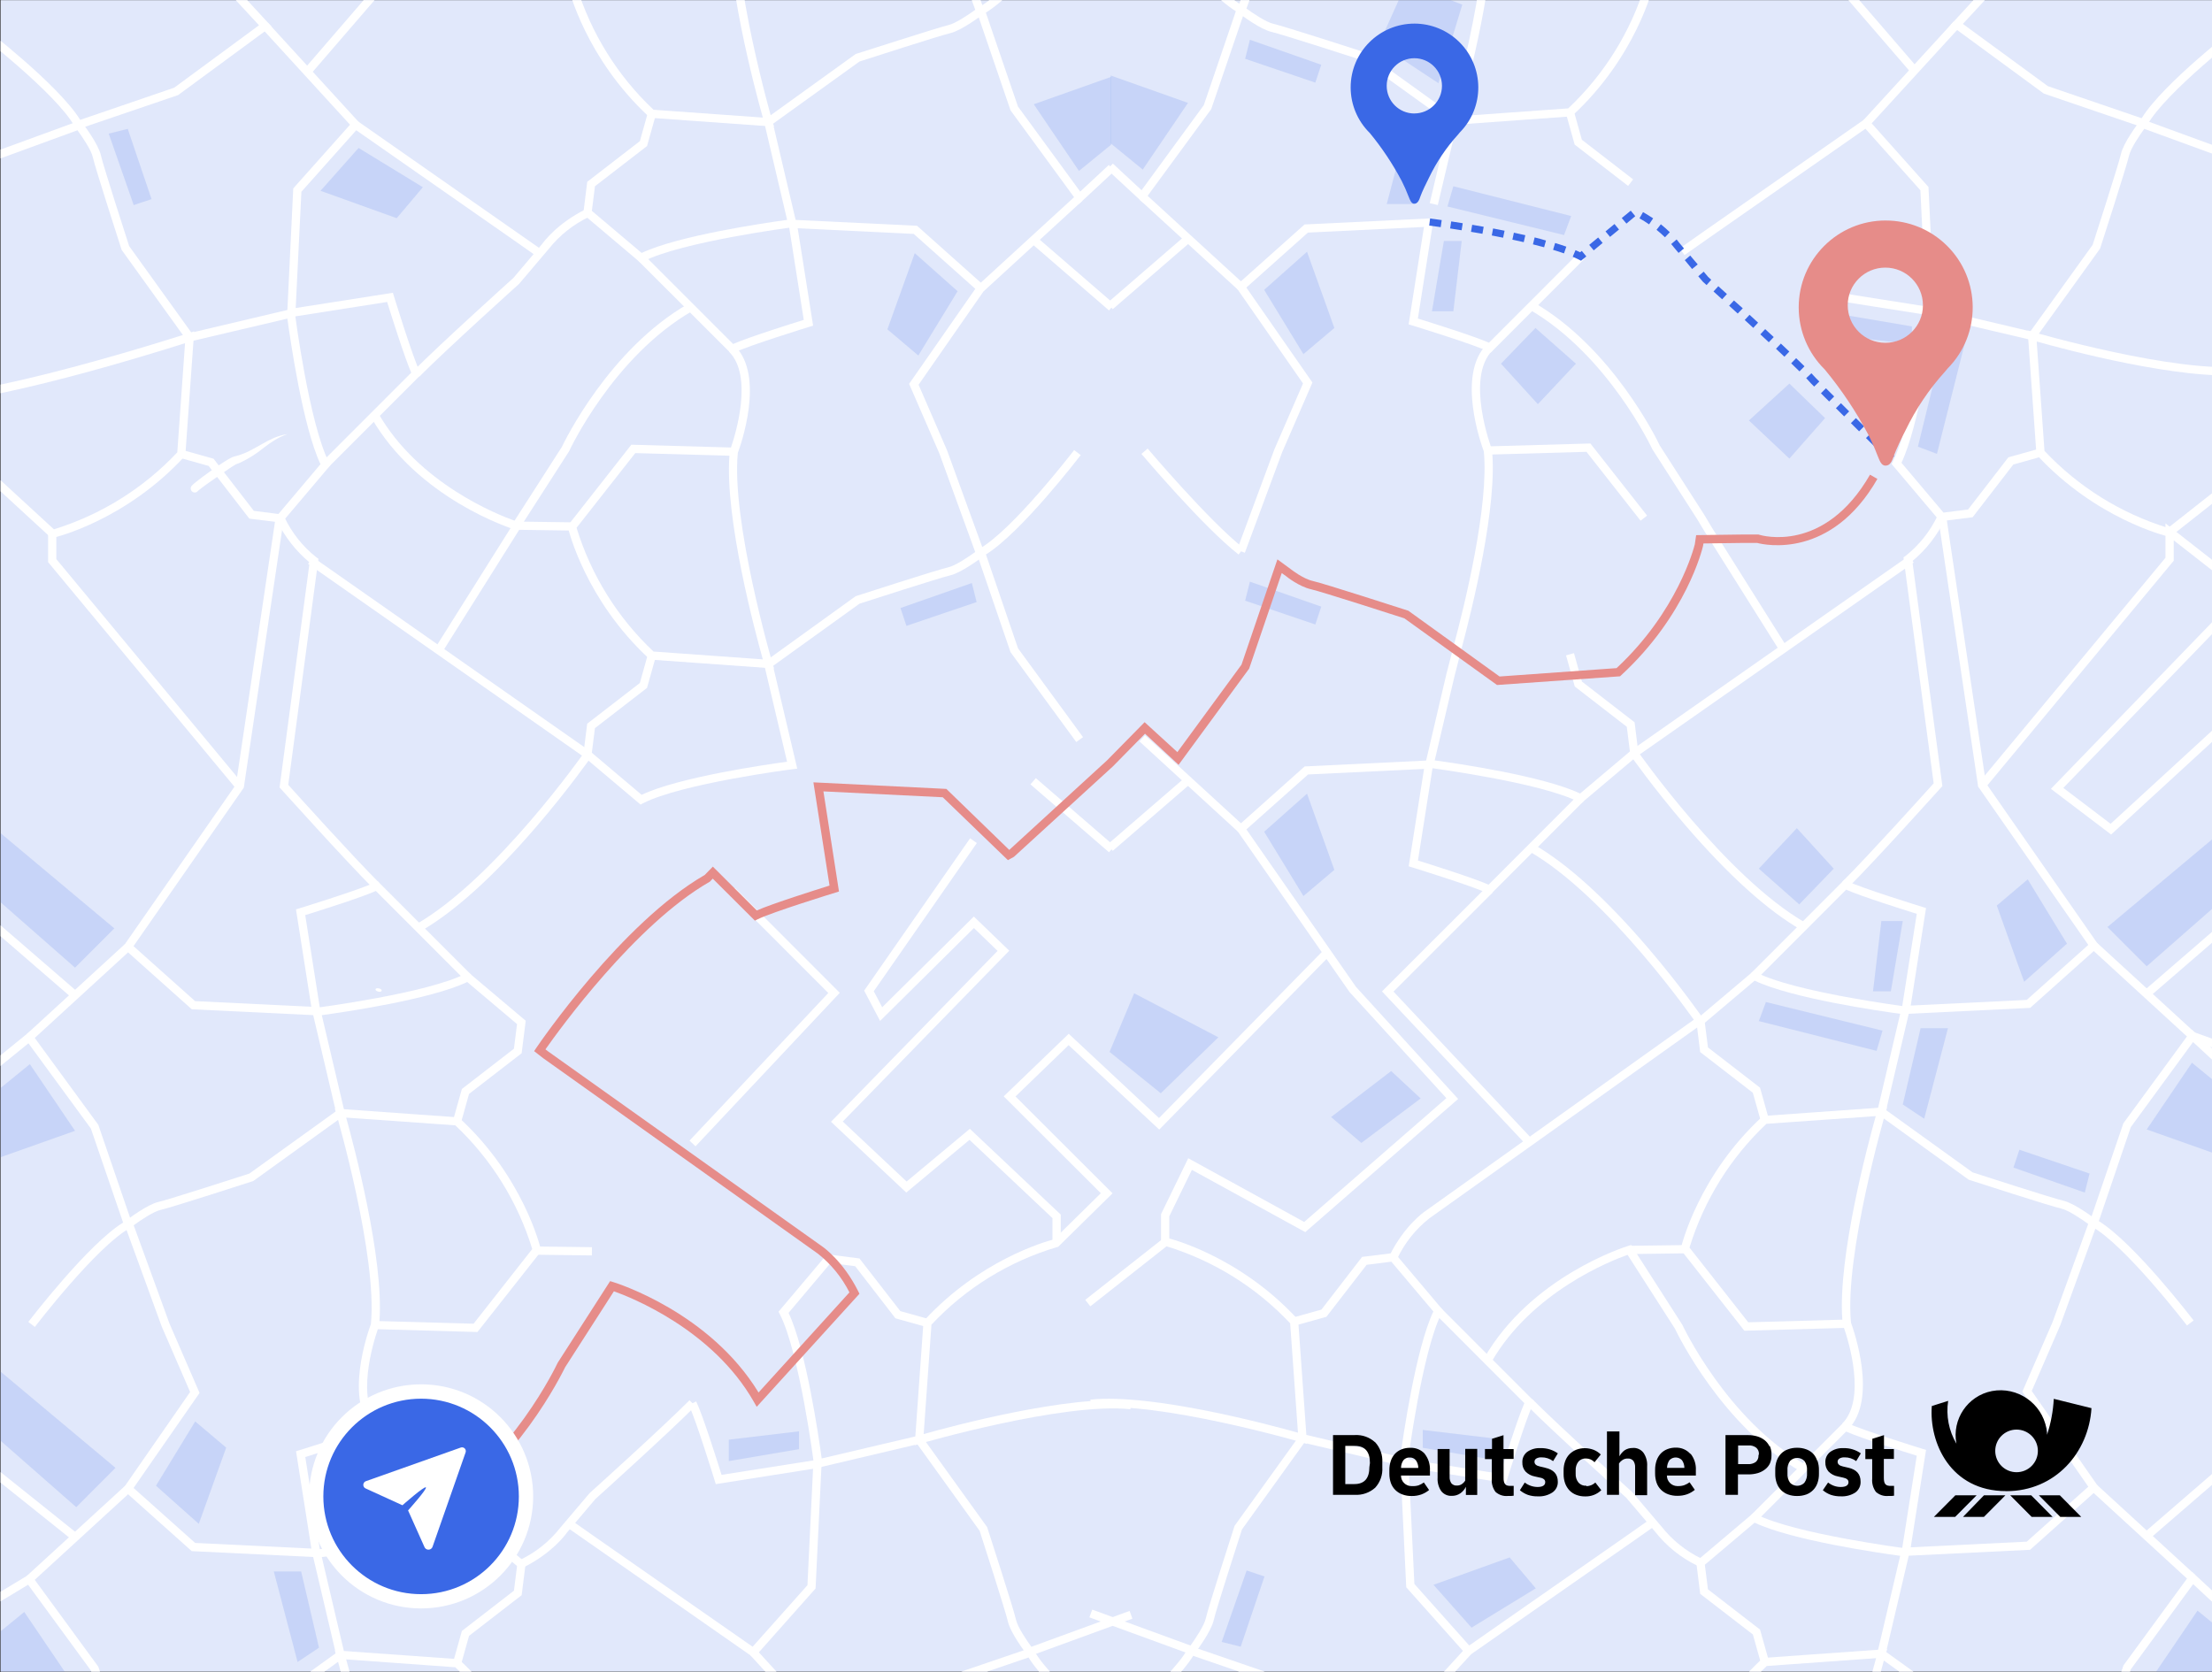
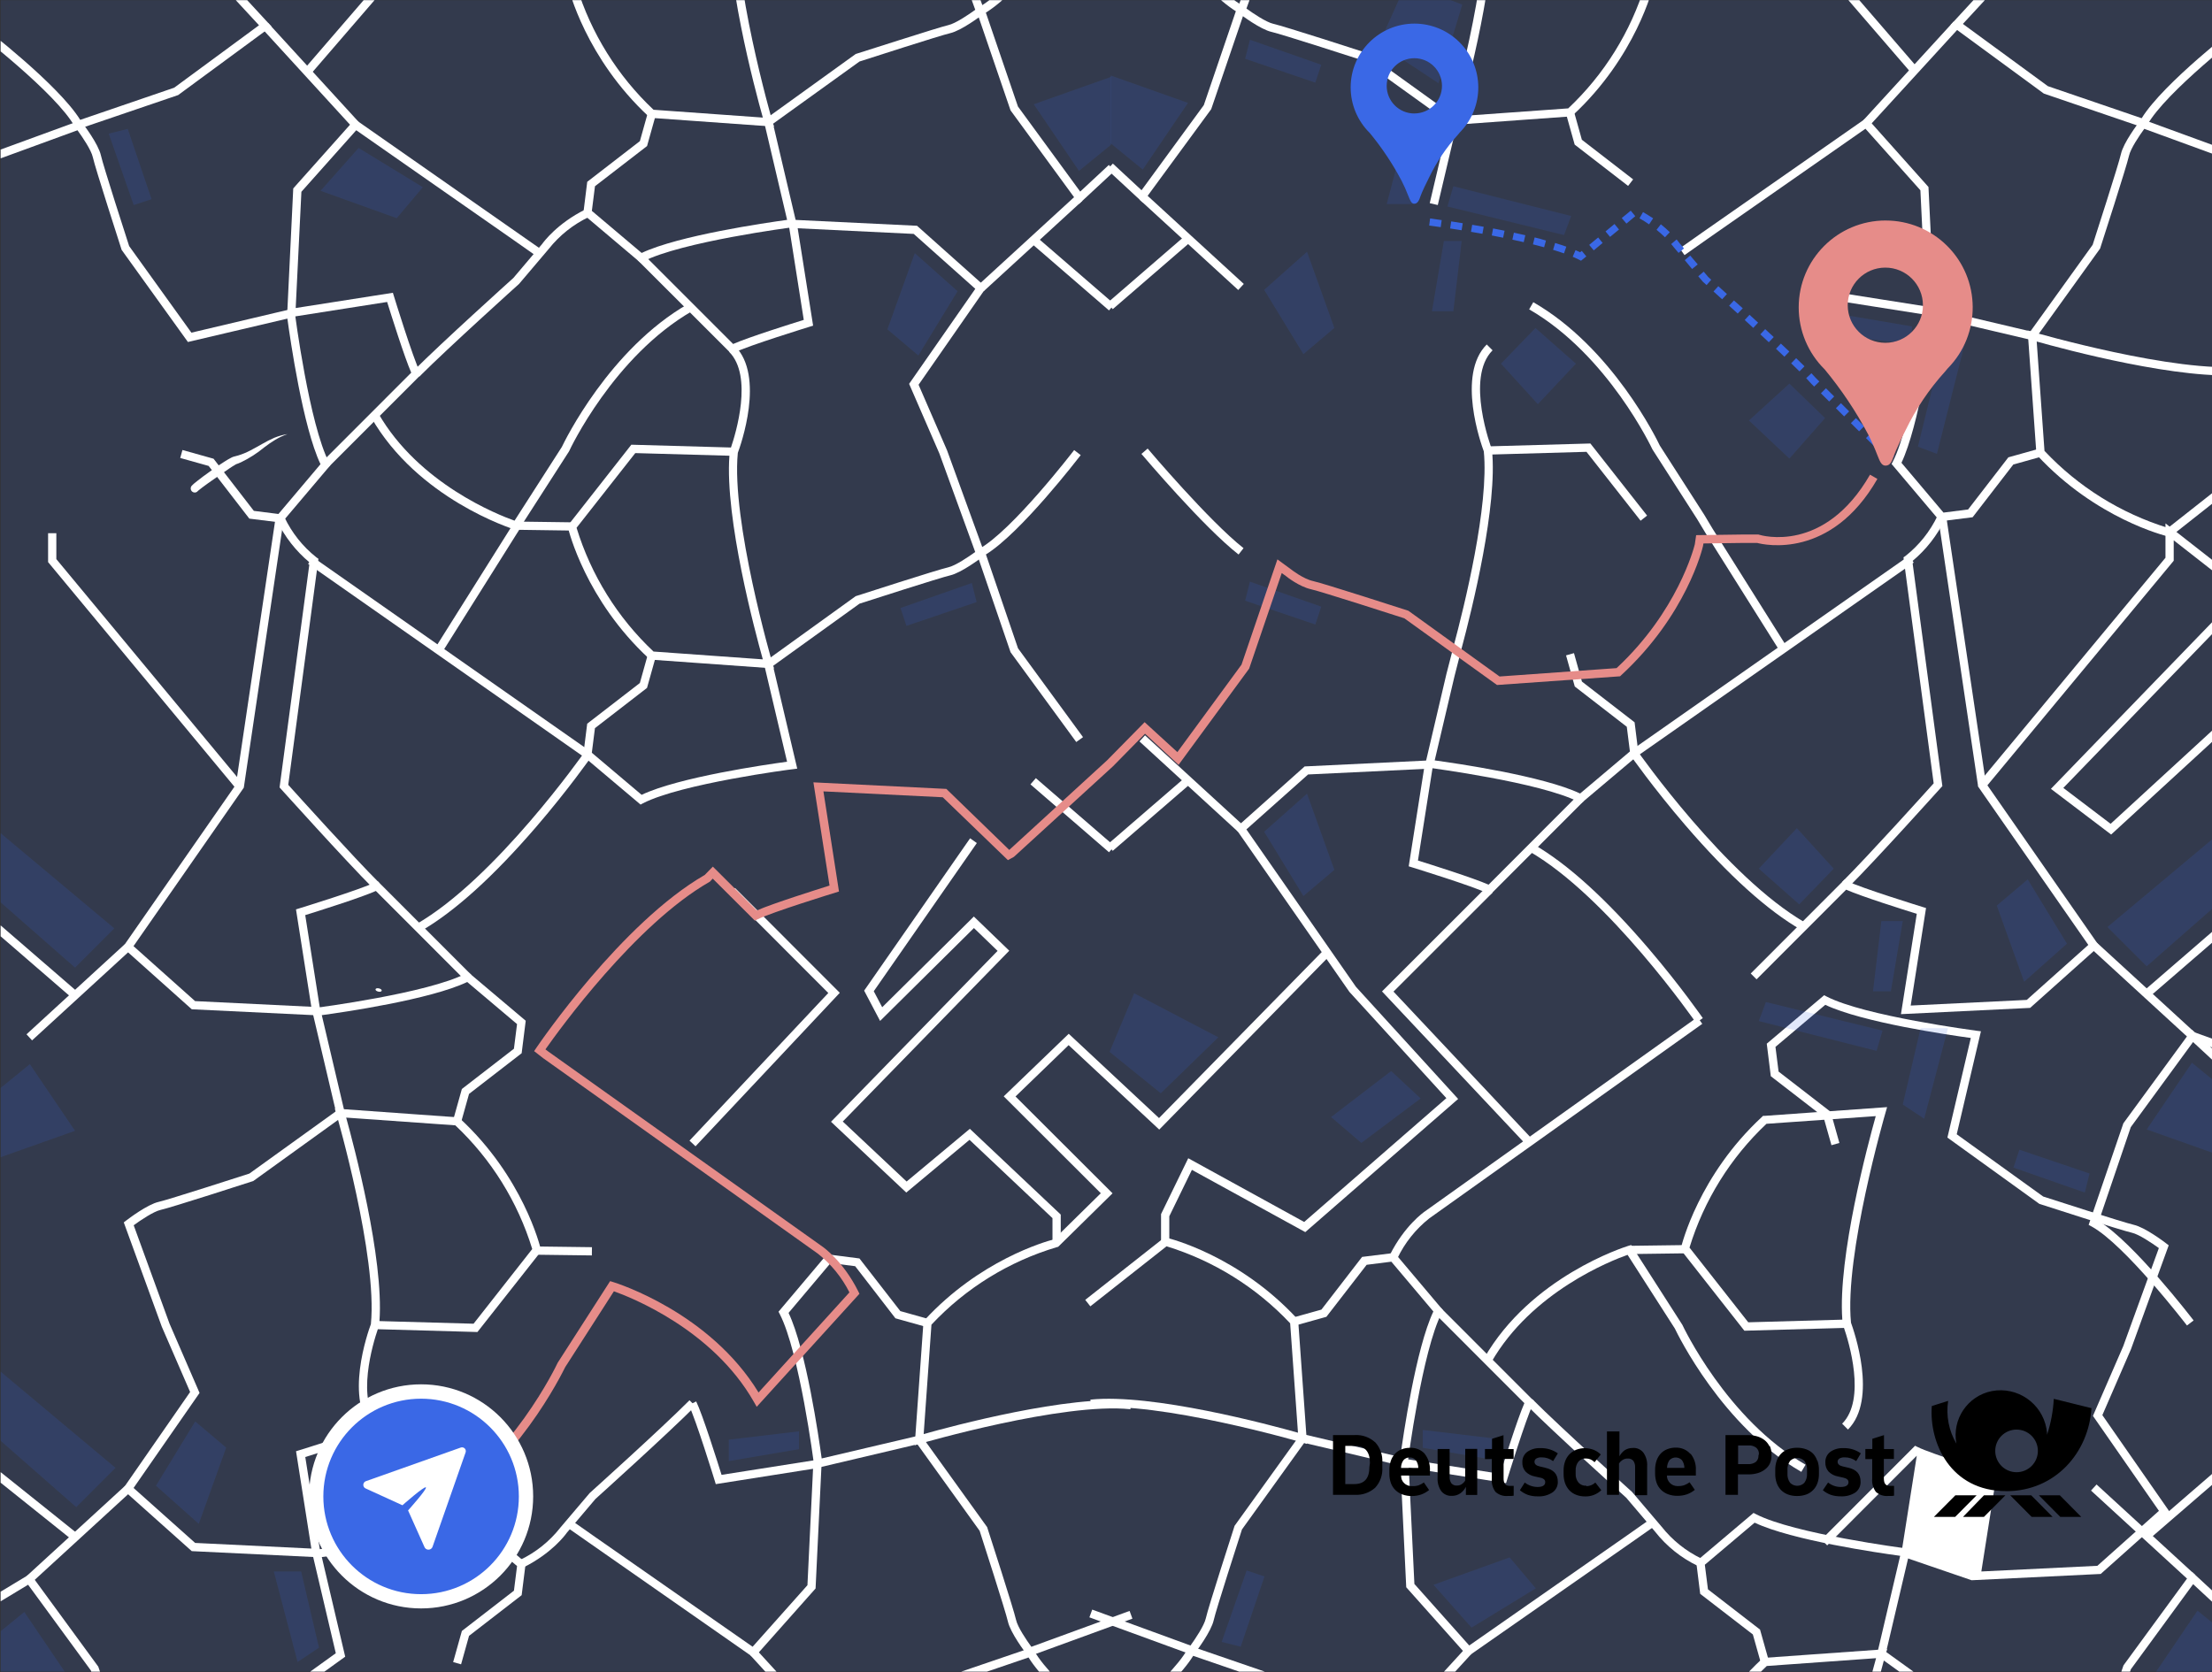
<svg xmlns="http://www.w3.org/2000/svg" id="wt17" viewBox="0 0 1199.5 907">
  <rect x="0" y="0" width="1199.5" height="907" fill="#333333" stroke="none" />
  <defs>
    <style>.cls-1{fill:none;}.cls-2{clip-path:url(#clippath);}.cls-3{fill:#e6e6e6;}.cls-4{fill:#fff;}.cls-5{fill:#e68c89;}.cls-6,.cls-7{fill:#3a68e6;}.cls-8{fill:rgba(58,104,230,.15);}.cls-7{isolation:isolate;opacity:.15;}</style>
    <clipPath id="clippath">
      <rect class="cls-1" x=".34" y=".1" width="1199.16" height="906.52" />
    </clipPath>
  </defs>
  <g class="cls-2">
    <g id="premiumaddress-deutsche-post">
-       <rect class="cls-4" x="-21.9" y="-14.5" width="1247.81" height="936.77" rx="26.2" ry="26.2" />
      <rect class="cls-8" x="-21.9" y="-14.5" width="1247.81" height="936.77" rx="26.2" ry="26.2" />
      <path class="cls-3" d="M1199.71,922.86H4.3c-14.79-.02-26.77-12-26.79-26.79V11.7c.02-14.79,12-26.77,26.79-26.79H1199.71c14.79,.02,26.76,12,26.77,26.79V896.07c0,14.79-11.99,26.77-26.77,26.79ZM4.3-13.92c-14.14,.02-25.61,11.48-25.63,25.63V896.07c.02,14.14,11.48,25.61,25.63,25.63H1199.71c14.14-.02,25.61-11.48,25.63-25.63V11.7c-.02-14.14-11.48-25.61-25.63-25.63H4.3Z" />
-       <path class="cls-4" d="M259.61,1015.52l-3.53-2.77,32.53-41.43c-7.86-25.6-22.24-48.71-41.73-67.07l-59.17-4.27c4.2,14.99,21.39,79.07,17.91,112.72l-4.44-.47c3.68-36.56-18.54-113.31-18.74-114.05l-.89-3.09,67.22,4.78,.57,.54c34.32,31.77,43.52,69.21,43.89,70.9l.25,1.05-33.88,43.17Z" />
      <path class="cls-4" d="M87.65,1013.26l-20.56-56.38,1.3-1c1.16-.89,11.56-8.74,17.66-10.13,5.35-1.2,45.07-14.03,49.14-15.35l46.9-33.76-13.13-55.86,2.46-.3c.59-.08,60.5-7.83,81.2-18.57l1.32-.68,31.15,26.3-2.21,17.62-28.53,22.06-4.32,15.45-4.3-1.22,4.73-16.88,28.23-21.84,1.69-13.37-27.01-22.82c-20.05,9.55-67.39,16.41-78.87,17.96l12.69,54.02-49.93,35.97-.34,.1c-1.79,.59-44.06,14.26-49.88,15.55-3.82,.86-10.92,5.64-14.59,8.31l19.43,53.28-4.2,1.54Z" />
      <path class="cls-4" d="M18.8,1013.53l-3.56-2.73c1.35-1.69,32.31-42.03,51.4-53.88l-17.35-50.91-34.05-46.52-82.08,49.58-2.31-3.82,85.59-51.71,36.85,50.37,18.79,55.05-1.69,.91c-18.06,10.01-51.27,53.23-51.59,53.67Z" />
      <path class="cls-4" d="M202.71,776.12c-16.44-16.43-3.06-54.02-1.59-57.97,3.65-36.73-18.45-113.1-18.67-113.83l-.89-3.09,67.22,4.81,.57,.54c34.32,31.75,43.52,69.31,43.89,70.9l.25,1.06-34.59,43.89-54.02-1.52c-2.48,7.23-12.27,38.83,.98,52.01l-3.16,3.19Zm3.06-59.62l51.03,1.43,31.82-40.51c-7.85-25.6-22.23-48.72-41.73-67.09l-59.17-4.19c4.02,14.65,20.51,76.12,18.05,110.35Z" />
      <polygon class="cls-4" points="575.21 674.56 570.73 674.56 570.73 660.67 525.73 618.19 491.44 646.79 450.63 608.4 540.96 515.72 528.13 503.33 477.25 553.71 468.6 537.28 526.05 454.66 529.71 457.23 473.82 537.6 478.39 546.28 528.09 497.09 547.29 515.62 457.01 608.27 491.63 640.81 525.92 612.22 575.21 658.74 575.21 674.56" />
      <path class="cls-4" d="M671.63,300.74c-19.08-14.92-51.3-52.96-52.67-54.56l3.38-2.9c.32,.41,33.29,39.3,51.99,54.02l-2.7,3.44Z" />
      <polygon class="cls-4" points="889.64 282.41 860.3 245.05 806.78 246.57 806.67 242.1 862.42 240.53 893.17 279.64 889.64 282.41" />
      <path class="cls-4" d="M174.11,844.65l-70.12-3.38-37.51-33.51,36.62-52.8-15.38-35.45-20.6-56.54,1.3-1c1.15-.89,11.51-8.76,17.64-10.13,5.37-1.2,45.09-14.03,49.16-15.34l46.9-33.76-13.15-55.86,2.46-.3c.59-.08,60.5-7.85,81.2-18.57l1.32-.68,31.13,26.28-2.21,17.62-28.53,22.06-4.32,15.43-4.3-1.22,4.73-16.88,28.23-21.83,1.69-13.37-27.01-22.82c-20.05,9.55-67.39,16.43-78.87,17.98l12.71,54.02-49.9,35.96-.34,.1c-1.79,.59-44.06,14.26-49.9,15.55-3.83,.86-10.92,5.64-14.57,8.32l19.41,53.31,16.31,37.63-35.79,51.54,33.39,29.81,63.03,3.06-8.31-52.79,1.84-.57c.34-.1,33.48-10.31,40.95-14.05l1.45-.73,50.81,50.86-3.16,3.17-48.58-48.63c-8.44,3.71-31.52,10.97-38.3,13.08l8.58,54.41Z" />
      <rect class="cls-4" x="6.33" y="829.73" width="72.64" height="4.47" transform="translate(-551.07 247.6) rotate(-42.52)" />
      <rect class="cls-4" x="-9.64" y="733.02" width="4.47" height="124.13" transform="translate(-623.55 292.51) rotate(-51.33)" />
      <polygon class="cls-7" points="248.47 849.25 245.42 841.09 195.48 853.33 198.03 861.99 248.47 849.25" />
      <polygon class="cls-7" points="13.17 874.26 -4.27 888.48 -4.27 925.29 37.68 910.44 13.17 874.26" />
      <polygon class="cls-7" points="148.47 852.3 163.31 852.3 172.98 893.64 161.37 901.41 148.47 852.3" />
      <polygon class="cls-7" points="-.59 743.15 -.59 780.61 41.34 817.42 62.65 796.1 -.59 743.15" />
      <polygon class="cls-7" points="122.66 785.13 105.86 770.92 84.57 805.79 107.8 826.47 122.66 785.13" />
      <polygon class="cls-7" points="184.59 794.18 172.98 794.18 179.43 832.28 189.12 832.28 184.59 794.18" />
      <rect class="cls-4" x="303.62" y="663.35" width="4.47" height="30.22" transform="translate(-376.49 975.53) rotate(-89.26)" />
-       <path class="cls-4" d="M18.91,719.68l-3.56-2.73c1.35-1.69,32.31-42.05,51.4-53.88l-17.46-50.96-33.86-46.27-75.41,61.26-2.82-3.48,79.05-64.23,37.04,50.64,.12,.32,18.72,54.78-1.69,.91c-18.06,9.98-51.27,53.21-51.54,53.65Z" />
      <path class="cls-4" d="M202.71,482.16c-16-16.02-50.09-54.02-50.42-54.32l-.69-.78,16.29-122c-7.44-6.18-13.47-13.89-17.67-22.6l4-1.99c4.03,8.5,9.96,15.97,17.34,21.81l1.11,.78-.17,1.37-16.19,121.24c4.93,5.47,34.91,38.73,49.56,53.38l-3.16,3.12Z" />
      <path class="cls-4" d="M227.95,505.12l-2.23-3.88c42.96-24.65,90.67-92.54,91.16-93.23l3.66,2.57c-.12,.17-12.26,17.51-29.61,37.68-23.36,27.16-44.55,46.31-62.98,56.87Z" />
      <path class="cls-4" d="M174.11,550.77l-70.12-3.38-37.51-33.53,61.46-88.36,21.46-144.42,4.42,.64-21.61,145.47-.3,.44-59.51,85.52,33.39,29.81,63.03,3.07-8.31-52.82,1.84-.57c.34-.1,33.48-10.31,40.95-14.06l1.43-.73,50.83,50.86-3.16,3.14-48.58-48.63c-8.44,3.73-31.52,10.99-38.3,13.1l8.58,54.44Z" />
      <rect class="cls-4" x="6.34" y="535.83" width="72.64" height="4.47" transform="translate(-352.44 170.32) rotate(-42.52)" />
      <rect class="cls-4" x="-1.43" y="452.09" width="4.47" height="106.32" transform="translate(-381.9 175.39) rotate(-49.15)" />
      <polygon class="cls-7" points="16.19 577.14 -1.25 591.35 -1.25 628.17 40.7 613.31 16.19 577.14" />
      <polygon class="cls-7" points="-1.25 450.55 -1.25 488 40.7 524.82 62 503.5 -1.25 450.55" />
      <path class="cls-4" d="M496.02,783.85l4.78-67.31,.54-.57c29.88-32.38,64.96-42.44,70.19-43.81l25.41-25-52.65-52.55,35.25-33.93,48.96,45.71,89.47-91.29,3.19,3.14-92.54,94.4-49.14-45.8-28.8,27.84,52.62,52.52-29.49,29.02-.61,.15c-26.03,7.72-49.54,22.24-68.1,42.07l-4.22,59.34c14.97-4.22,78.95-21.42,112.56-17.94l-.46,4.46c-36.55-3.82-113.1,18.43-113.93,18.65l-3.02,.91Z" />
      <path class="cls-4" d="M557.69,898.44l-1-1.3c-.89-1.16-8.73-11.53-10.13-17.67-1.2-5.42-14.01-45.14-15.33-49.21l-33.76-46.95-55.81,13.17-.32-2.46c0-.61-7.83-60.55-18.48-81.28l-.69-1.33,26.27-31.13,17.61,2.25,22.16,28.55,15.43,4.32-1.2,4.32-16.88-4.73-21.83-28.26-13.35-1.69-22.77,27.01c9.54,20.09,16.39,67.52,17.96,78.95l53.83-12.66,35.91,49.93,.1,.34c.59,1.81,14.25,44.06,15.56,49.93,.84,3.87,5.62,10.96,8.31,14.62l53.26-19.46,1.54,4.19-56.38,20.56Z" />
      <path class="cls-4" d="M472,968.68l-17.86-19.31,50.64-37.14,55.03-18.77,.91,1.69c9.93,18.11,53.16,51.3,53.6,51.64l-2.72,3.55c-1.69-1.33-42.05-32.28-53.85-51.4l-50.83,17.32-46.09,33.76,14.45,15.63-3.29,3.04Z" />
      <path class="cls-4" d="M283.94,850.07l-1.99-4.02c8.48-4.03,15.92-9.96,21.74-17.32l.14-.19,15.95-18.79c.37-.34,38.2-34.37,54.12-50.31l3.16,3.17c-15.56,15.56-51.86,48.28-54.17,50.37l-15.56,18.37c-.79,1.18-8.19,11.11-23.38,18.7Z" />
      <path class="cls-4" d="M408.86,899.13l-101.46-70.82,2.57-3.66,12.71,8.91,85.44,59.56,29.73-33.37,3.04-63.14-52.75,8.32-.56-1.86c-.1-.34-10.33-33.51-14.06-41l4-1.99c3.38,6.85,11.51,32.6,13.76,39.82l54.36-8.56-3.38,70.19-33.39,37.59Z" />
      <rect class="cls-4" x="430.71" y="886.59" width="4.47" height="72.66" transform="translate(-509.43 534.14) rotate(-42.45)" />
      <polygon class="cls-7" points="395.2 780.81 395.2 792.44 433.27 785.97 433.27 776.28 395.2 780.81" />
      <path class="cls-4" d="M419.73,68.69l-67.22-4.81-.59-.54c-34.3-31.79-43.5-69.21-43.89-70.9l-.24-1.05,33.88-43.15,3.53,2.77L312.64-7.54c7.88,25.59,22.26,48.7,41.75,67.07l59.27,4.24c-4.2-14.99-21.39-79.09-17.91-112.73l4.44,.47c-3.78,36.56,18.42,113.32,18.57,114.1l.98,3.09Z" />
      <path class="cls-4" d="M347.35,142.5l-31.1-26.28,2.19-17.62,28.55-22.06,4.32-15.43,4.3,1.22-4.73,16.88-28.24,21.79-1.69,13.37,27.01,22.82c20.07-9.49,67.39-16.37,78.87-17.94l-12.69-54.02,49.9-35.96,.34-.1c1.87-.51,44.08-14.2,49.88-15.55,3.83-.86,10.94-5.64,14.6-8.31l-19.43-53.34,4.2-1.52,20.56,56.42-1.3,1c-1.16,.89-11.56,8.73-17.66,10.13-5.35,1.22-45.07,14.05-49.14,15.36l-46.9,33.76,13.13,55.86-2.46,.3c-.59,0-60.47,7.88-81.2,18.57l-1.33,.66Z" />
      <path class="cls-4" d="M585.12,110.61l-37.14-50.76-18.82-55.07,1.69-.91c18.13-9.99,51.25-53.23,51.59-53.67l3.56,2.73c-1.35,1.76-32.31,42.1-51.4,53.92l17.4,50.91,33.76,46.15,15.53-14.45,3.06,3.27-19.23,17.86Z" />
      <path class="cls-4" d="M419.73,362.54l-67.22-4.81-.59-.54c-34.3-31.74-43.5-69.3-43.89-70.9l-.24-1.06,34.57-44.04,54.02,1.52c2.53-7.41,12.17-38.73-1.01-51.91l3.16-3.17c16.43,16.44,3.06,54.02,1.57,57.99-3.63,36.72,18.45,113.1,18.69,113.81l.95,3.12Zm-65.35-9.17l59.27,4.24c-4.1-14.64-20.63-76.22-18.11-110.44l-51.05-1.43-31.84,40.51c7.85,25.62,22.23,48.75,41.73,67.12h0Z" />
      <path class="cls-4" d="M280.97,287.76l-1.69-.49c-2.09-.68-52.74-16.76-78.06-60.96l3.88-2.23c21.95,38.3,65.08,55.18,73.92,58.31l25.64-39.97c1.49-3.11,25.78-53.16,68.59-77.65l2.23,3.88c-42.73,24.53-66.58,75.36-66.82,75.97l-.15,.27-27.55,42.88Z" />
      <path class="cls-4" d="M347.36,436.37l-31.15-26.28,2.21-17.59,28.55-22.06,4.32-15.45,4.3,1.22-4.73,16.88-28.24,21.83-1.69,13.34,27.01,22.82c20.04-9.55,67.39-16.41,78.87-17.96l-12.69-53.83,49.9-35.96,.34-.1c1.79-.57,44.04-14.25,49.87-15.55,3.83-.86,10.94-5.64,14.6-8.31l-19.43-53.41-16.41-37.78,35.89-51.54-33.39-29.78-62.92-3.06,8.36,52.82-1.86,.57c-.32,.1-33.44,10.31-40.94,14.06l-1.45,.71-50.88-50.83,3.16-3.17,48.6,48.6c8.44-3.71,31.52-10.97,38.3-13.07l-8.58-54.42,70.01,3.38,37.51,33.48-36.68,52.74,15.46,35.62,20.61,56.64-1.3,1c-1.16,.89-11.56,8.73-17.66,10.13-5.35,1.22-45.07,14.03-49.14,15.34l-46.9,33.76,13.13,55.71-2.46,.32c-.61,0-60.5,7.82-81.2,18.48l-1.32,.71Z" />
      <rect class="cls-4" x="522.32" y="129.56" width="72.64" height="4.47" transform="translate(57.82 412.22) rotate(-42.52)" />
      <rect class="cls-4" x="579.3" y="120.11" width="4.47" height="56.3" transform="translate(89.08 491.26) rotate(-49.16)" />
      <polygon class="cls-7" points="585.08 92.71 602.52 78.5 602.52 41.68 560.57 56.54 585.08 92.71" />
      <polygon class="cls-7" points="481.2 178.62 497.98 192.82 519.28 157.94 496.05 137.28 481.2 178.62" />
      <polygon class="cls-4" points="239.73 353.87 235.95 351.49 279.1 282.86 310.56 283.29 310.51 287.76 281.54 287.35 239.73 353.87" />
      <path class="cls-4" d="M583.63,402.45l-35.64-48.72-18.84-55.05,1.69-.91c18.1-9.99,51.3-53.23,51.64-53.67l3.56,2.73c-1.35,1.69-32.31,42.05-51.4,53.88l17.4,50.91,35.25,48.18-3.66,2.63Z" />
      <polygon class="cls-4" points="377.16 621.7 373.9 618.63 449.16 538.56 395.42 484.76 398.58 481.59 455.39 538.46 377.16 621.7" />
      <rect class="cls-4" x="579.31" y="413.98" width="4.47" height="56.3" transform="translate(-133.25 592.96) rotate(-49.16)" />
      <polygon class="cls-7" points="527.01 316.2 529.6 326.54 491.53 339.45 488.3 329.76 527.01 316.2" />
      <polygon class="cls-7" points="754.39 580.88 770.39 595.76 738.21 619.88 721.8 605.84 754.39 580.88" />
-       <path class="cls-4" d="M27.99,291.96L-51.91,218.45l1.49-1.69,.24-2.25c36.53,3.8,151.15-33.39,152.3-33.76l3.17-1.03-4.81,67.39-.52,.57c-31.75,34.34-69.21,43.57-70.82,43.89l-1.15,.39ZM-44.36,219.37L29.24,287.08c25.54-7.89,48.59-22.27,66.9-41.75l4.2-59.2c-18.13,5.76-106,33.15-144.71,33.19v.05Z" />
      <path class="cls-4" d="M152.81,283.47l-17.61-2.19-22.06-28.58-15.41-4.32,1.2-4.32,16.88,4.73,21.84,28.28,13.34,1.69,22.81-27.01c-9.54-20.09-16.39-67.52-17.96-78.95l-53.94,12.68-35.92-49.93-.12-.34c-.57-1.81-14.23-44.06-15.53-49.97-.84-3.85-5.62-10.92-8.31-14.59L-50.95,104.63l-1.54-4.2L43.59,65.3l1,1.3c.89,1.16,8.76,11.5,10.13,17.67,1.18,5.42,13.99,45.14,15.31,49.19l33.76,46.96,55.81-13.2,.32,2.46c0,.61,7.82,60.57,18.57,81.28l.69,1.33-26.37,31.16Z" />
      <polygon class="cls-4" points="127.27 426.86 26.08 304.86 26.08 289.19 30.55 289.19 30.55 303.24 130.71 423.99 127.27 426.86" />
      <path class="cls-4" d="M41.44,70.36l-.91-1.69C30.57,50.61-12.61,17.42-13.05,17.09l2.72-3.48c1.69,1.33,42,32.28,53.83,51.4l50.95-17.44L140.45,13.71,126.03-1.89l3.38-3.04,17.79,19.28-50.64,37.24-.34,.1-54.78,18.67Z" />
      <path class="cls-4" d="M227.39,204.27l-3.16-3.17c15.55-15.56,51.86-48.28,54.17-50.36l15.56-18.38c.84-1.18,8.17-11.12,23.36-18.72l2.06,4.02c-8.5,4.04-15.96,9.97-21.81,17.34l-.14,.17-15.94,18.79c-.39,.35-38.2,34.39-54.12,50.32Z" />
      <path class="cls-4" d="M177.59,253.91l-3.16-3.17,48.57-48.62c-3.7-8.44-10.96-31.58-13.07-38.35l-54.29,8.53,3.38-70.11,33.44-37.53,101.46,70.9-2.58,3.65-12.71-8.93-85.45-59.64-29.74,33.37-3.09,63.05,52.7-8.27,.57,1.86c.1,.34,10.31,33.49,14.06,41l.71,1.43-50.8,50.83Z" />
      <rect class="cls-4" x="166.09" y="4.51" width="4.47" height="72.66" transform="translate(16.56 124.32) rotate(-42.45)" />
      <rect class="cls-4" x="156.63" y="15.66" width="56.3" height="4.47" transform="translate(50.54 146.13) rotate(-49.22)" />
      <polygon class="cls-7" points="58.95 72.47 69.28 69.89 82.18 108.01 72.5 111.23 58.95 72.47" />
      <polygon class="cls-7" points="215.12 118.34 229.31 101.54 194.45 80.24 173.81 103.49 215.12 118.34" />
      <rect class="cls-4" x="241.29" y="264.83" width="4.47" height="183.55" transform="translate(-188.27 351.55) rotate(-55)" />
      <path class="cls-4" d="M945.21,1014.83l-33.9-43.15,.25-1.05c.37-1.59,9.57-39.11,43.89-70.9l.57-.54,67.31-4.79-.89,3.09c-.24,.78-22.44,77.54-18.57,114.08l-4.44,.47c-3.48-33.63,13.71-97.73,17.91-112.72l-59.27,4.24c-19.49,18.36-33.87,41.47-41.73,67.07l32.56,41.43-3.7,2.77Z" />
      <path class="cls-4" d="M1117.23,1012.57l-4.2-1.52,19.36-53.29c-3.68-2.68-10.79-7.44-14.6-8.31-5.81-1.3-48.06-14.97-49.85-15.56l-.34-.1-49.88-35.96,12.69-54.02c-11.5-1.55-58.86-8.44-78.92-17.98l-27.01,22.82,1.69,13.34,28.24,21.83,4.73,16.78-4.3,1.22-4.32-15.36-28.56-22.03-2.19-17.59,31.11-26.3,1.32,.68c20.7,10.69,80.64,18.43,81.25,18.57l2.46,.3-13.13,55.86,46.88,33.76c4.07,1.32,43.79,14.16,49.14,15.36,6.06,1.37,16.46,9.18,17.64,10.13l1.3,1-20.49,56.38Z" />
      <path class="cls-4" d="M1185.94,1012.77c-.34-.42-33.53-43.64-51.64-53.65l-1.69-.91,18.89-54.97,.19-.27,36.94-50.47,19.28,17.86-3.06,3.27-15.58-14.45-33.76,46.15-17.37,50.83c19.11,11.82,50.05,52.13,51.4,53.9l-3.6,2.7Z" />
      <path class="cls-4" d="M1002.1,775.32l-3.16-3.17c13.22-13.22,3.53-44.6,1-51.94l-54.02,1.52-34.59-44.03,.25-1.06c.37-1.57,9.57-39.13,43.89-70.9l.57-.54h.79l66.49-4.74-.89,3.09c-.24,.78-22.32,77.1-18.69,113.81,1.4,3.95,14.77,41.53-1.65,57.97Zm-85.93-98.67l31.85,40.51,51.01-1.43c-2.5-34.2,14.03-95.75,18.13-110.39l-59.27,4.17c-19.5,18.38-33.88,41.52-41.73,67.14h0Z" />
      <path class="cls-4" d="M976.81,798.28c-42.81-24.58-67.1-74.63-68.59-77.74l-25.63-39.97c-8.85,3.12-52.01,20-73.94,58.31l-3.88-2.23c25.32-44.14,75.97-60.23,78.09-60.91l1.69-.49,27.74,43.28c.24,.51,24.09,51.34,66.82,75.86l-2.3,3.88Z" />
-       <path class="cls-4" d="M1030.83,843.93l8.58-54.41c-6.75-2.11-29.83-9.39-38.3-13.1l-48.58,48.63-3.16-3.17,50.81-50.86,1.45,.71c7.5,3.75,40.62,13.98,40.94,14.08l1.86,.57-8.31,52.82,62.92-3.07,33.39-29.81-35.79-51.5,16.44-37.85,19.3-53.16c-3.68-2.68-10.8-7.46-14.59-8.32-5.81-1.28-48.06-14.96-49.85-15.55l-.34-.1-49.88-35.97,12.69-54.02c-11.5-1.55-58.86-8.44-78.92-17.98l-27.01,22.82,1.69,13.39,28.24,21.83,4.73,16.88-4.3,1.22-4.34-15.36-28.55-22.06-2.19-17.64,31.11-26.28,1.32,.68c20.7,10.69,80.64,18.43,81.25,18.57l2.46,.3-13.13,55.86,46.88,33.76c4.07,1.32,43.79,14.15,49.11,15.34,6.06,1.35,16.49,9.2,17.66,10.13l1.3,1-20.48,56.4-15.5,35.69,36.62,52.65-37.51,33.49-70.01,3.41Z" />
+       <path class="cls-4" d="M1030.83,843.93l8.58-54.41l-48.58,48.63-3.16-3.17,50.81-50.86,1.45,.71c7.5,3.75,40.62,13.98,40.94,14.08l1.86,.57-8.31,52.82,62.92-3.07,33.39-29.81-35.79-51.5,16.44-37.85,19.3-53.16c-3.68-2.68-10.8-7.46-14.59-8.32-5.81-1.28-48.06-14.96-49.85-15.55l-.34-.1-49.88-35.97,12.69-54.02c-11.5-1.55-58.86-8.44-78.92-17.98l-27.01,22.82,1.69,13.39,28.24,21.83,4.73,16.88-4.3,1.22-4.34-15.36-28.55-22.06-2.19-17.64,31.11-26.28,1.32,.68c20.7,10.69,80.64,18.43,81.25,18.57l2.46,.3-13.13,55.86,46.88,33.76c4.07,1.32,43.79,14.15,49.11,15.34,6.06,1.35,16.49,9.2,17.66,10.13l1.3,1-20.48,56.4-15.5,35.69,36.62,52.65-37.51,33.49-70.01,3.41Z" />
      <rect class="cls-4" x="1159.95" y="794.99" width="4.47" height="72.67" transform="translate(-236 1126.06) rotate(-47.48)" />
      <rect class="cls-4" x="1156.93" y="812.62" width="56.3" height="4.47" transform="translate(-244.36 973.37) rotate(-40.84)" />
      <polygon class="cls-7" points="1191.64 873.54 1209.06 887.73 1209.06 924.55 1167.11 909.7 1191.64 873.54" />
      <rect class="cls-4" x="883.84" y="675.48" width="30.2" height="4.47" transform="translate(-8.91 11.98) rotate(-.76)" />
      <path class="cls-4" d="M1185.94,718.91c-.34-.44-33.54-43.67-51.64-53.67l-1.69-.91,18.84-55.12,37.14-50.73,19.26,17.84-3.04,3.27-15.58-14.43-33.76,46.14-17.34,50.98c19.09,11.82,50.05,52.13,51.4,53.88l-3.6,2.73Z" />
      <path class="cls-4" d="M1002.17,481.42l-3.16-3.17c14.65-14.65,44.63-47.93,49.56-53.4l-16.37-122.57,1.13-.78c7.36-5.84,13.29-13.28,17.34-21.76l4,1.99c-4.2,8.71-10.23,16.42-17.67,22.6l16.29,122-.69,.76c-.34,.35-34.42,38.32-50.42,54.32Z" />
      <path class="cls-4" d="M976.81,504.38c-18.42-10.57-39.6-29.71-62.95-56.87-17.35-20.17-29.47-37.51-29.59-37.68l3.66-2.57c.47,.69,48.16,68.59,91.16,93.23l-2.28,3.88Z" />
      <path class="cls-4" d="M1030.83,550.03l8.58-54.41c-6.75-2.11-29.83-9.37-38.3-13.1l-48.58,48.63-3.16-3.17,50.81-50.86,1.45,.73c7.5,3.75,40.62,13.96,40.94,14.06l1.86,.57-8.31,52.89,62.92-3.06,33.39-29.83-59.84-85.99v-.52l-21.52-144.92,4.36-.71,21.46,144.4,61.5,88.39-37.51,33.51-70.02,3.39Z" />
      <polygon class="cls-4" points="1237.1 581.63 1187.76 563.83 1133.87 514.42 1136.9 511.11 1190.12 559.92 1233.93 575.72 1260.77 464.94 1265.13 465.99 1237.1 581.63" />
      <polygon class="cls-7" points="953.74 553.79 957.6 543.46 1020.84 558.97 1017.61 569.95 953.74 553.79" />
      <polygon class="cls-7" points="974.38 449.16 953.74 471.12 975.66 490.5 994.39 471.12 974.38 449.16" />
      <polygon class="cls-7" points="1188.62 576.39 1206.04 590.61 1206.04 627.43 1164.09 612.57 1188.62 576.39" />
      <polygon class="cls-7" points="1130.53 646.81 1133.11 636.47 1095.05 623.56 1091.82 633.25 1130.53 646.81" />
      <polygon class="cls-7" points="1056.32 557.67 1041.48 557.67 1031.81 599.02 1043.43 606.76 1056.32 557.67" />
      <polygon class="cls-7" points="1206.04 449.8 1206.04 487.26 1164.09 524.08 1142.79 502.78 1206.04 449.8" />
      <polygon class="cls-7" points="1082.79 491.14 1099.57 476.93 1120.86 511.81 1097.63 532.49 1082.79 491.14" />
      <polygon class="cls-7" points="1020.2 499.53 1031.81 499.53 1025.36 537.65 1015.67 537.65 1020.2 499.53" />
      <path class="cls-4" d="M708.77,783.12l-3.09-.91c-.76-.22-77.42-22.45-113.93-18.65l-.46-4.46c33.59-3.48,97.59,13.72,112.56,17.94l-4.24-59.34c-18.34-19.5-41.44-33.89-67.02-41.76l-41.33,32.56-2.77-3.51,43.06-33.93,1.05,.25c1.59,.37,39.06,9.59,70.82,43.89l.52,.57,4.81,67.34Z" />
      <path class="cls-4" d="M647.16,897.8l-56.42-20.63,1.54-4.19,53.29,19.48c2.67-3.7,7.44-10.84,8.29-14.69,1.28-5.89,14.96-48.15,15.53-49.95l.12-.34,.2-.27,35.74-49.66,53.88,12.69c1.57-11.48,8.44-58.86,17.94-78.95l-22.79-27.01-13.39,1.69-21.83,28.21-16.88,4.71-1.2-4.32,15.38-4.3,22.06-28.58,17.64-2.18,26.27,31.13-.69,1.33c-10.65,20.71-18.4,80.68-18.47,81.28l-.32,2.46-55.81-13.17-33.76,46.96c-1.32,4.07-14.13,43.77-15.31,49.17-1.35,6.14-9.18,16.59-10.13,17.76l-.89,1.35Z" />
      <path class="cls-4" d="M757.69,682.59l-4-1.99c7.92-15.83,18.35-23.14,18.79-23.45l148.01-105.51,2.6,3.65-148.05,105.52c-7.37,5.84-13.31,13.29-17.35,21.78Z" />
      <path class="cls-4" d="M732.84,967.94l-3.29-3.04,14.43-15.6-46.1-33.76-50.85-17.49c-11.82,19.14-52.11,50.05-53.87,51.39l-2.72-3.55c.44-.34,43.64-33.49,53.61-51.64l.91-1.69,55.02,18.91,.27,.2,50.42,36.94-17.84,19.33Z" />
      <path class="cls-4" d="M920.82,849.36c-9.13-4.34-17.13-10.75-23.36-18.7l-15.62-18.37c-2.3-2.08-38.59-34.76-54.12-50.34l3.16-3.16c15.89,15.92,53.68,49.92,54.02,50.27l.2,.2,15.94,18.75c5.83,7.37,13.27,13.31,21.74,17.37l-1.96,3.97Z" />
      <path class="cls-4" d="M796,898.39l-33.44-37.53-3.38-70.06,54.37,8.56c2.09-6.75,9.35-29.86,13.07-38.35l-48.58-48.62,3.16-3.17,50.85,50.88-.73,1.43c-3.76,7.5-13.96,40.67-14.06,41l-.57,1.86-52.75-8.32,3.04,63,29.74,33.37,85.49-59.64,12.68-8.9,2.57,3.66-12.71,8.91-88.73,61.9Z" />
      <rect class="cls-4" x="735.53" y="919.92" width="72.66" height="4.47" transform="translate(-429.53 869.07) rotate(-47.54)" />
      <polygon class="cls-7" points="662.47 890.52 672.8 893.1 685.7 855 676.02 851.76 662.47 890.52" />
      <polygon class="cls-7" points="818.64 844.67 832.82 861.45 797.97 882.77 777.33 859.53 818.64 844.67" />
      <polygon class="cls-7" points="809.6 780.07 809.6 791.7 771.52 785.23 771.52 775.54 809.6 780.07" />
      <path class="cls-4" d="M785.08,67.95l.89-3.09c.24-.78,22.42-77.54,18.65-114.1l4.44-.46c3.48,33.63-13.71,97.74-17.91,112.72l59.25-4.24c19.5-18.37,33.88-41.5,41.73-67.12l-32.55-41.39,3.53-2.77,33.9,43.18-.29,.98c-.37,1.57-9.59,39.15-43.89,70.9l-.57,.54-67.19,4.84Z" />
      <path class="cls-4" d="M779.67,111.2l-4.36-1.01,2.23-9.52,8.1-34.24-46.96-33.76c-4.07-1.32-43.79-14.16-49.14-15.36-6.09-1.35-16.49-9.18-17.66-10.13l-1.37-.98,20.56-56.45,4.2,1.52-19.36,53.36c3.66,2.67,10.77,7.44,14.59,8.29,5.82,1.28,48.09,14.97,49.88,15.56l.34,.1,.29,.22,49.68,35.74-11.02,46.66Z" />
      <polygon class="cls-4" points="882.87 100.83 853.9 78.43 849.17 61.57 853.48 60.35 857.8 75.8 885.6 97.29 882.87 100.83" />
      <path class="cls-4" d="M619.67,109.83l-19.26-17.84,3.06-3.27,15.56,14.45,33.76-46.15,17.37-50.93c-18.99-11.82-49.92-52.13-51.27-53.88l3.56-2.73c.32,.42,33.51,43.67,51.5,53.65l1.69,.91-18.84,55.17-37.14,50.64Z" />
      <path class="cls-4" d="M857.46,435.64l-1.32-.68c-20.7-10.67-80.59-18.42-81.18-18.57l-2.46-.32,11.82-50.42,3.82-14.79c5.94-22.15,19.4-76.67,16.48-106.06-1.47-3.97-14.86-41.54,1.59-57.97l3.16,3.17c-14.94,14.92-.61,53.09-.46,53.48l.14,.56c3.11,30.08-10.55,85.52-16.58,108.04l-3.76,14.75-10.72,45.58c11.48,1.55,58.81,8.44,78.85,17.96l27.01-22.81-1.69-13.39-28.21-21.84-4.73-16.88,4.3-1.22,4.32,15.43,28.55,22.08,2.19,17.64-31.11,26.25Z" />
      <path class="cls-4" d="M965.1,353.09l-40.35-64.15-4.39-7.31-24.29-37.88c-.24-.52-24.12-51.35-66.85-75.97l2.23-3.88c42.83,24.58,67.14,74.63,68.61,77.74l24.11,37.56,4.36,7.31,40.33,64.15-3.75,2.43Z" />
-       <path class="cls-4" d="M675.03,299.78l-4.2-1.55,20.26-54.59,15.5-35.67-36.67-52.74,37.51-33.49,70.02-3.38-8.58,54.41c6.75,2.11,30,9.37,38.54,13.1l48.58-48.63,3.16,3.17-50.81,50.86-1.45-.71c-7.58-3.78-40.85-13.98-41.17-14.08l-1.86-.57,8.31-52.82-62.93,3.06-33.39,29.8,35.84,51.52-16.44,37.85-20.21,54.48Z" />
      <rect class="cls-4" x="643.95" y="94.78" width="4.47" height="72.64" transform="translate(112.97 518.95) rotate(-47.5)" />
      <rect class="cls-4" x="595.11" y="145.33" width="56.3" height="4.47" transform="translate(55.24 443.51) rotate(-40.84)" />
      <polygon class="cls-7" points="780.04 45.14 747.78 23.82 762.62 -9.11 792.96 2.5 780.04 45.14" />
      <polygon class="cls-7" points="852.01 117.16 848.13 127.49 784.89 111.99 788.11 101.02 852.01 117.16" />
      <polygon class="cls-7" points="833.93 219.22 854.58 197.24 832.63 177.88 813.93 197.24 833.93 219.22" />
      <polygon class="cls-7" points="619.69 91.97 602.29 77.76 602.29 40.94 644.22 55.8 619.69 91.97" />
      <polygon class="cls-7" points="677.78 21.56 675.2 31.89 713.26 44.82 716.49 35.12 677.78 21.56" />
      <polygon class="cls-7" points="751.97 110.69 766.83 110.69 776.5 69.35 764.89 61.6 751.97 110.69" />
      <polygon class="cls-7" points="723.59 177.88 706.81 192.08 685.51 157.2 708.76 136.54 723.59 177.88" />
      <polygon class="cls-7" points="788.11 168.83 776.5 168.83 782.97 130.71 792.64 130.71 788.11 168.83" />
      <polygon class="cls-4" points="827.67 620.94 749.42 537.7 806.31 480.85 809.47 484.02 755.65 537.8 830.92 617.87 827.67 620.94" />
      <path class="cls-4" d="M919.69,554.72c-.47-.68-47.49-68.32-90.43-92.98l2.23-3.88c18.43,10.58,39.5,29.68,62.63,56.77,17.19,20.12,29.14,37.39,29.26,37.56l-3.68,2.53Z" />
      <path class="cls-4" d="M634.07,673.82h-4.47v-15.34l14.75-30.3,62.87,34.56,77.1-67.15-52.57-57.62-61.79-88.81,37.51-33.48,70.02-3.38-8.58,54.41c6.75,2.11,29.83,9.37,38.3,13.1l48.58-48.65,3.16,3.17-50.81,50.88-1.45-.71c-7.5-3.76-40.62-13.98-40.95-14.08l-1.84-.57,8.31-52.82-62.87,3-33.46,29.8,59.44,85.42,55.39,60.77-82.9,72.22-61.48-33.76-12.26,25.17v14.18Z" />
      <rect class="cls-4" x="643.94" y="388.68" width="4.47" height="72.66" transform="translate(-103.75 614.16) rotate(-47.49)" />
      <rect class="cls-4" x="595.11" y="439.14" width="56.28" height="4.47" transform="translate(-136.93 514.76) rotate(-40.82)" />
      <polygon class="cls-7" points="629.46 592.95 601.68 570.5 615.01 538.7 660.68 562.59 629.46 592.95" />
      <polygon class="cls-7" points="677.78 315.46 675.2 325.79 713.26 338.71 716.49 329.02 677.78 315.46" />
      <polygon class="cls-7" points="723.59 471.78 706.81 485.98 685.51 451.1 708.76 430.44 723.59 471.78" />
      <path class="cls-4" d="M1176.74,291.2l-1.05-.25c-1.59-.37-39.06-9.61-70.9-43.89l-.54-.57v-.79l-4.73-66.49,3.07,.91c.78,.22,77.4,22.45,113.95,18.57l.46,4.46c-33.61,3.49-97.59-13.71-112.56-17.93l4.22,59.32c18.33,19.5,41.42,33.9,67,41.78l41.33-32.56,2.77,3.51-43.01,33.95Z" />
      <path class="cls-4" d="M1052.03,282.75l-26.28-31.11,.68-1.32c10.65-20.73,18.38-80.71,18.47-81.32l.32-2.46,55.81,13.17,33.76-46.95c1.3-4.07,14.13-43.79,15.33-49.24,1.37-6.18,9.2-16.49,10.13-17.66l1.01-1.3,56.4,20.6-1.54,4.2-53.34-19.48c-2.68,3.65-7.43,10.72-8.29,14.6-1.32,5.91-14.97,48.16-15.56,49.97l-.1,.34-35.92,49.93-53.88-12.69c-1.57,11.48-8.44,58.88-17.93,78.97l22.79,27.01,13.35-1.69,21.83-28.28,16.88-4.73,1.2,4.32-15.41,4.32-22.05,28.58-17.64,2.21Z" />
      <polygon class="cls-4" points="1165.24 540.94 1162.32 537.57 1204.91 500.75 1224.71 483.21 1224.76 379.19 1144.81 452.62 1112.15 427.84 1215.04 321.44 1178.74 293.04 1178.74 304.12 1077.52 426.14 1074.08 423.28 1174.27 302.5 1174.27 283.86 1221.71 320.97 1118.88 427.33 1144.53 446.8 1229.24 368.99 1229.19 485.24 1207.85 504.11 1165.24 540.94" />
      <path class="cls-4" d="M1163.33,69.54l-55.02-18.79-50.64-37.14,17.78-19.28,3.38,3.04-14.42,15.6,46.09,33.76,50.86,17.39c11.82-19.13,52.1-50.07,53.85-51.4l2.72,3.55c-.44,.34-43.64,33.53-53.61,51.64l-.98,1.64Z" />
      <polygon class="cls-4" points="1049.16 171.47 992.9 162.6 993.59 158.18 1044.42 166.2 1041.37 103.2 1011.57 69.82 926.08 129.47 913.46 138.36 910.87 134.72 923.52 125.8 1012.26 63.88 1045.75 101.41 1049.16 171.47" />
      <rect class="cls-4" x="1000.14" y="37.84" width="72.66" height="4.47" transform="translate(307.2 777.68) rotate(-47.54)" />
      <rect class="cls-4" x="1017.79" y="-10.97" width="4.47" height="56.3" transform="translate(236.42 670.41) rotate(-40.78)" />
      <polygon class="cls-7" points="1050.35 246.15 1040.02 242.27 1055.5 178.96 1066.47 182.2 1050.35 246.15" />
      <polygon class="cls-7" points="948.38 228.05 970.33 248.73 989.69 226.77 970.33 208.03 948.38 228.05" />
      <polygon class="cls-7" points="998.71 182.2 998.71 170.57 1036.79 177.02 1036.79 186.73 998.71 182.2" />
      <rect class="cls-4" x="869.5" y="353.7" width="183.57" height="4.47" transform="translate(-30.31 615.74) rotate(-35)" />
      <path class="cls-6" d="M1024.47,250.11l-4.51-4.44,2.73-2.73,4.46,4.44-2.68,2.73Zm-8.14-8.09l-4.46-4.44,2.73-2.73,4.46,4.44-2.73,2.73Zm-8.19-8.09l-4.46-4.44,2.72-2.73,4.47,4.44-2.73,2.73Zm-8.12-8.09l-4.47-4.44,2.73-2.73,4.46,4.44-2.72,2.73Zm-8.12-8.09l-4.47-4.44,2.73-2.73,4.46,4.44-2.72,2.73Zm-8.14-8.09l-1.69-1.69-2.63-2.89,2.82-2.65,2.62,2.8,1.69,1.69-2.8,2.73Zm-7.95-8.24c-1.38-1.37-2.9-2.84-4.51-4.37l2.68-2.79c1.69,1.55,3.14,3.04,4.54,4.41l-2.72,2.75Zm-8.19-7.95l-4.56-4.32,2.65-2.82,4.59,4.34-2.68,2.8Zm-8.44-7.85l-4.61-4.29,2.63-2.84,4.63,4.3-2.65,2.82Zm-8.44-7.8l-4.64-4.27,2.62-2.84,4.64,4.27-2.62,2.84Zm-8.44-7.77l-4.66-4.25,2.62-2.85,4.79,4.25-2.75,2.85Zm-8.44-7.73l-4.68-4.24,2.6-2.87,4.68,4.25-2.6,2.85Zm-8.44-7.71l-2.03-1.84-2.48-2.94,2.95-2.5,2.4,2.84,1.69,1.57-2.53,2.87Zm-7.85-8.71l-3.97-4.81,2.95-2.5,4.07,4.81-3.06,2.5Zm-60.23-4.51l-1.13-.57c-1.01-.52-2.16-1.06-3.38-1.59l1.52-3.56c.88,.37,1.69,.76,2.52,1.13l.88-.73,2.46,2.99-2.87,2.33Zm-9.25-3.98c-1.81-.64-3.78-1.28-5.91-1.92l1.11-3.71c2.18,.68,4.24,1.33,6.08,1.99l-1.28,3.65Zm62.14-.25l-2.62-3.11s-.46-.66-1.38-1.69l2.95-2.5c.86,1.03,1.38,1.69,1.55,1.98l2.45,2.89-2.95,2.43Zm-46-1.38l-2.46-2.97,4.86-4.02,2.43,2.97-4.83,4.02Zm-26.91-1.69c-1.98-.54-4-1.06-6.06-1.57l.93-3.76c2.09,.52,4.15,1.05,6.14,1.69l-1.01,3.65Zm-11.06-2.77l-6.14-1.35,.81-3.78c2.08,.44,4.14,.89,6.2,1.37l-.86,3.76Zm-11.18-2.4l-6.14-1.22,.71-3.8,6.23,1.22-.79,3.8Zm87.78-.24c-1.42-1.38-2.97-2.75-4.57-4.05l2.33-3c1.69,1.37,3.38,2.82,4.86,4.29l-2.62,2.77Zm-29.78-.2l-2.46-2.97,4.86-4.02,2.46,2.99-4.86,4Zm-69.21-1.69l-6.21-1.06,.66-3.82,6.23,1.08-.68,3.8Zm-11.29-1.91l-6.23-.98,.59-3.82c1.91,.29,4,.61,6.25,.98l-.61,3.82Zm-11.33-1.69c-3.9-.57-6.25-.86-6.25-.86l.49-3.85s2.35,.3,6.3,.88l-.54,3.83Zm112.99-1.52c-1.69-1.16-3.38-2.26-5.2-3.26l1.91-3.38c1.86,1.05,3.71,2.21,5.49,3.38l-2.19,3.26Zm-12.29-.42l-2.53-3,4.88-4,2.45,2.99-4.79,4.02Z" />
      <path class="cls-5" d="M235.83,821.37l-2.28-4c43.89-25.22,68.5-77.5,68.74-78.02l.15-.29,28.41-44.23,1.69,.52c2.16,.66,52.33,16.51,78.8,59.88l49.28-54.29c-4.1-8.16-9.94-15.33-17.1-21l-148.98-106.03-4.9-3.82,1.2-1.79c1.87-2.75,46.29-67.76,91.31-93.76l4.41-4.52,23.84,23.77c8.73-3.83,32.46-11.29,39.43-13.5l-8.74-55.98,72.08,3.56,34.12,33.09h0l53.04-48.58,20.36-20.7,17.76,16.24,34.79-47.45,19.46-57.09,7.5,5.5c.14,.1,6.41,5.06,11.82,6.26,6.01,1.33,49.5,15.4,51.34,15.99l.35,.12,.29,.2,49.17,35.45,2.36-.17,61.09-4.37c33-30.72,41.95-65.18,42.42-67.14l.73-4.98,25.81-.35h7.97l.34,.12c1.43,.44,35.45,10.37,60.16-32.56l4,2.3c-25.1,43.72-61.13,35.79-65.21,34.71h-7.29l-21.83,.29-.22,1.38c-.34,1.52-9,37.49-44.4,70.11l-.59,.56-66.73,4.71-50.24-36.16c-4.19-1.35-45.06-14.53-50.64-15.77-6.43-1.43-13.3-6.87-13.5-7.09l-2.35-1.69-17.67,51.83-38.27,52.18-18.2-16.88-17.3,17.61-53.78,49.17-3.27,1.79-35.33-34.1-64.71-3.19,8.44,54.31-1.91,.59c-.35,.1-34.45,10.6-42.2,14.47l-1.49,.74-22.86-22.79-1.6,1.69-.29,.15c-40.11,23.03-81.25,79.97-88.83,90.75l1.4,1.08,148.88,105.96c.42,.29,11.16,7.82,19.3,24.11l.69,1.42-55.71,61.3-1.57-2.75c-22.38-39.28-66.85-56.7-75.86-59.91l-26.4,41.12c-1.6,3.14-26.57,54.66-70.66,79.95Z" />
      <ellipse class="cls-4" cx="205.31" cy="536.93" rx=".89" ry="1.71" transform="translate(-364.57 612.32) rotate(-76.61)" />
      <path class="cls-4" d="M106.98,266.64c-.8,.66-1.95,.66-2.75,0-.94-.78-1.08-2.17-.32-3.12,.35-.37,.61-.61,.84-.83l.74-.66,1.49-1.18c.98-.78,1.96-1.54,2.95-2.28,1.99-1.49,3.99-2.93,5.99-4.34,2.03-1.38,4.05-2.79,6.18-4.1,1.06-.66,2.09-1.3,3.38-1.94l.52-.25c.24-.1,.49-.2,.74-.27l.84-.22,1.69-.46c2.24-.69,4.41-1.59,6.48-2.68,2.13-1.08,4.22-2.31,6.38-3.51,2.15-1.26,4.37-2.38,6.65-3.38,2.29-.93,4.67-1.6,7.11-1.99-2.29,.8-4.5,1.83-6.58,3.07-2.07,1.25-4.07,2.62-5.98,4.1-3.87,3.21-8.11,5.94-12.64,8.12l-1.79,.74-.89,.32-.15,.08-.29,.2c-.93,.51-1.98,1.18-2.95,1.84-1.99,1.32-3.98,2.7-5.96,4.1l-5.99,4.19-2.9,2.13-1.4,1.1-.66,.52c-.22,.17-.41,.35-.49,.42l-.24,.27Z" />
      <circle class="cls-6" cx="228.35" cy="811.58" r="56.87" />
      <path class="cls-4" d="M228.35,872.34c-33.56,0-60.77-27.21-60.77-60.77s27.21-60.77,60.77-60.77,60.77,27.21,60.77,60.77-27.21,60.77-60.77,60.77Zm0-113.75c-29.27,0-53.01,23.73-53.01,53.01s23.73,53.01,53.01,53.01,53.01-23.73,53.01-53.01v-.02c-.03-29.26-23.75-52.97-53.01-52.99Z" />
      <path class="cls-5" d="M1022.51,119.59c-26.03,0-47.13,21.11-47.13,47.14,0,12.63,5.07,24.73,14.07,33.59,9.06,10.94,16.98,22.78,23.63,35.33,1.84,3.64,3.49,7.37,4.95,11.18,1.23,2.95,2.06,5.71,4.41,5.71,2.62,0,3.55-2.45,4.68-5.71,.76-2.25,4.74-10.75,6.23-13.5,5.54-11.53,12.71-22.2,21.29-31.69,.54-.61,1.03-1.23,1.52-1.81,18.28-18.53,18.08-48.37-.45-66.65-8.83-8.71-20.73-13.59-33.13-13.58h-.07Zm-.14,66.34c-11.26,0-20.4-9.11-20.41-20.38,0-11.26,9.11-20.4,20.38-20.41,11.26,0,20.4,9.11,20.41,20.38v.02h0c.02,11.24-9.08,20.37-20.32,20.39-.01,0-.02,0-.03,0h-.02Z" />
      <path class="cls-6" d="M767.05,12.8c-19.12,0-34.63,15.49-34.63,34.61,0,9.29,3.73,18.19,10.36,24.71,6.63,8.05,12.43,16.76,17.3,25.98,1.35,2.66,2.56,5.4,3.63,8.19,.91,2.18,1.52,4.2,3.24,4.2s2.62-1.81,3.38-4.2c.56-1.69,3.48-7.9,4.57-9.91,4.07-8.47,9.34-16.31,15.65-23.28l1.11-1.33c13.43-13.62,13.28-35.55-.34-48.99-6.49-6.4-15.23-9.98-24.34-9.98h.07Zm-.1,48.75c-8.28,0-14.99-6.71-14.99-14.99,0-8.28,6.71-14.99,14.99-14.99,8.27,0,14.98,6.7,14.99,14.97h0c0,8.27-6.69,14.98-14.96,14.99l-.03,.02Z" />
      <path class="cls-4" d="M252.49,787.7l-17.93,51.2c-.43,1.22-1.77,1.87-2.99,1.44-.61-.21-1.1-.67-1.37-1.25l-8.91-19.9s10.5-11.72,9.66-12.51h0c-.84-.81-12.71,9.71-12.71,9.71l-19.97-9.12c-1.07-.48-1.55-1.74-1.07-2.81,.24-.53,.69-.95,1.24-1.14l51.42-18.23c1.07-.37,2.24,.18,2.63,1.25,.15,.44,.15,.92,0,1.37Z" />
      <path d="M1075.87,810.98h11.61l-11.65,11.72h-11.36l11.39-11.72Zm-15.53,0l-11.65,11.72h11.53l11.65-11.72h-11.53Zm29.73,0l11.63,11.72h11.36l-11.61-11.72h-11.38Zm15.53,0l11.63,11.72h11.36l-11.61-11.72h-11.38Zm-17.74-2.26c-30.18,0-41.85-26.27-40.3-46.15l8.86-2.8c-1.23,8.03,.36,16.23,4.49,23.23-2.56-13.21,6.07-25.99,19.28-28.55,13.75-2.55,26.97,6.52,29.52,20.27,.15,.79,.26,1.58,.33,2.38v1.1c2.08-6.32,3.31-12.89,3.66-19.53l20.44,5.06c-1.5,24.02-19.53,45.02-46.22,45.02l-.07-.03Zm13.79-30.03c-4.54-4.49-11.86-4.45-16.35,.08s-4.45,11.86,.08,16.35c4.54,4.49,11.86,4.45,16.35-.08,4.46-4.51,4.46-11.76,0-16.27v-.08h-.08Zm-80-.35l-6.35,2.01v5.54h-3.78v5.45h3.71v10.64c-.22,2.55,.49,5.1,2.01,7.16,1.84,1.65,4.29,2.45,6.75,2.21h1.69l1.4-.14v-5.32c-.29,.02-.57,.02-.86,0h-.88c-.57,.02-1.14-.04-1.69-.17-.46-.1-.87-.34-1.2-.68-.33-.37-.56-.82-.68-1.3-.16-.69-.23-1.4-.22-2.11v-10.37h5.45v-5.33h-5.37v-7.6Zm-206.2,0l-6.38,2.01v5.54h-3.82v5.45h3.7v10.64c-.23,2.55,.48,5.1,2.01,7.16,1.84,1.65,4.29,2.45,6.75,2.21h1.69l1.42-.14v-5.32c-.29,.02-.59,.02-.88,0h-.84c-.57,.01-1.13-.04-1.69-.17-.45-.11-.85-.34-1.16-.68-.34-.37-.57-.81-.68-1.3-.17-.69-.25-1.4-.22-2.11v-10.37h5.44v-5.33h-5.5v-7.6h.17Zm44.72,27.45c-1.59,.12-3.14-.51-4.2-1.69-1.1-1.37-1.64-3.11-1.54-4.86v-1.69c-.09-1.74,.44-3.46,1.5-4.84,1.05-1.18,2.58-1.8,4.15-1.69,1.74,.01,3.41,.75,4.59,2.03l3.38-4.19c-1.11-1.11-2.44-1.98-3.9-2.55-1.52-.57-3.12-.87-4.74-.88-1.62-.01-3.23,.29-4.74,.88-1.37,.57-2.62,1.41-3.66,2.46-1.03,1.09-1.82,2.39-2.31,3.82-.56,1.58-.83,3.24-.81,4.91v1.96c-.02,1.72,.26,3.44,.83,5.06,.52,1.4,1.31,2.69,2.33,3.8,1.03,1.06,2.28,1.89,3.66,2.41,1.53,.59,3.16,.88,4.79,.86,3.28,.12,6.47-1.1,8.83-3.38l-3.22-4.14c-1.3,1.22-3,1.92-4.78,1.98l-.15-.27Zm-22.37-9.79l-2.84-.66c-1.94-.42-2.85-1.27-2.85-2.52-.02-.73,.36-1.42,1-1.79,.87-.47,1.85-.69,2.84-.62,2.25-.03,4.45,.69,6.25,2.04l2.57-4.2c-2.75-1.95-6.07-2.95-9.44-2.84-2.57-.15-5.11,.58-7.21,2.06-1.75,1.36-2.72,3.48-2.6,5.69-.09,1.79,.52,3.55,1.69,4.91,1.36,1.41,3.13,2.36,5.06,2.7l2.84,.64c.77,.1,1.51,.4,2.13,.88,.46,.39,.71,.97,.68,1.57,0,1.69-1.38,2.62-4.17,2.62-2.51-.02-4.94-.87-6.92-2.41l-2.65,4.17c1.3,1.1,2.78,1.95,4.37,2.53,1.7,.56,3.49,.83,5.28,.79,2.8,.17,5.59-.56,7.95-2.08,1.93-1.3,3.05-3.5,2.97-5.82,0-4.15-2.25-6.58-6.84-7.61l-.1-.05Zm164.36,0l-2.84-.66c-1.87-.42-2.84-1.27-2.84-2.52-.02-.74,.37-1.43,1.01-1.79,.87-.47,1.85-.69,2.84-.62,2.24-.02,4.43,.7,6.23,2.04l2.5-4.2c-2.73-1.95-6.02-2.94-9.37-2.84-2.57-.15-5.12,.57-7.23,2.06-1.76,1.35-2.74,3.48-2.63,5.69-.07,1.79,.53,3.54,1.69,4.91,1.4,1.42,3.2,2.36,5.17,2.7l2.85,.64c1.89,.41,2.84,1.2,2.84,2.45,0,1.69-1.4,2.62-4.2,2.62-1.23,0-2.45-.2-3.61-.61-1.18-.42-2.28-1.03-3.26-1.81l-2.84,4.17c1.29,1.1,2.77,1.96,4.37,2.53,1.7,.55,3.48,.82,5.27,.79,2.81,.17,5.61-.56,7.98-2.08,1.87-1.36,2.94-3.56,2.84-5.87,0-4.12-2.21-6.58-6.75-7.61h-.02Zm-207.64,7.07c-.47,.74-1.09,1.38-1.82,1.87-.79,.52-1.73,.79-2.68,.76-1.13,.09-2.24-.36-2.99-1.22-.69-1.05-1.03-2.29-.95-3.55v-15.06h-6.52v15.56c-.17,2.58,.52,5.15,1.98,7.29,1.36,1.73,3.49,2.69,5.69,2.57,1.66,.04,3.29-.43,4.66-1.37,1.29-.91,2.33-2.13,3.02-3.55v4.42h6.14v-24.97h-6.5l-.03,17.22Zm-21.95-14.57c2,2.54,3.01,5.72,2.84,8.95v2.84h-15.7c-.02,3.13,2.51,5.69,5.64,5.71,0,0,.01,0,.02,0h.52c1.14,.06,2.28-.08,3.38-.42,1.01-.39,1.97-.91,2.84-1.55l2.84,4.1c-1.25,1.03-2.67,1.84-4.19,2.4-1.66,.58-3.42,.87-5.18,.84-1.72,.04-3.44-.24-5.06-.83-1.43-.51-2.74-1.32-3.83-2.38-1.09-1.07-1.93-2.36-2.45-3.8-.56-1.63-.84-3.34-.83-5.06v-1.96c-.02-1.72,.25-3.43,.79-5.06,.49-1.41,1.25-2.71,2.25-3.82,1-1.05,2.21-1.86,3.56-2.38,1.49-.59,3.08-.88,4.68-.84,2.99-.15,5.9,1.04,7.93,3.24l-.03,.03Zm-3.48,7.66c.01-1.48-.43-2.92-1.27-4.14-.81-1.02-2.07-1.59-3.38-1.52-1.33-.08-2.62,.48-3.46,1.52-.83,1.22-1.26,2.66-1.25,4.14h9.35Zm147.68-7.7c2.01,2.53,3.02,5.72,2.84,8.95v2.87h-15.7c-.02,3.13,2.51,5.69,5.64,5.71,0,0,.01,0,.02,0h.54c1.11,.02,2.21-.15,3.26-.51,1.01-.39,1.97-.91,2.84-1.55l2.84,4.1c-1.25,1.03-2.67,1.84-4.19,2.4-1.67,.58-3.42,.86-5.18,.84-1.72,.04-3.44-.24-5.06-.83-1.43-.51-2.74-1.33-3.83-2.38-1.1-1.06-1.94-2.36-2.45-3.8-.56-1.63-.84-3.34-.83-5.06v-1.96c-.02-1.72,.25-3.43,.79-5.06,.48-1.41,1.25-2.71,2.25-3.82,1-1.05,2.21-1.86,3.56-2.38,1.49-.59,3.08-.88,4.68-.84,2.98-.08,5.85,1.15,7.83,3.38l.17-.05Zm-3.38,7.66c0-1.48-.44-2.92-1.28-4.14-1.75-1.9-4.71-2.01-6.61-.26,0,0,0,0,0,0-.09,.08-.18,.16-.25,.25-.81,1.23-1.25,2.66-1.28,4.14h9.44Zm-27.92-10.79c-1.57-.05-3.13,.37-4.46,1.22-1.19,.86-2.16,1.99-2.84,3.29v-13.5h-6.77v34.4h6.53v-17.03c.5-.75,1.15-1.39,1.91-1.87,.84-.55,1.83-.82,2.84-.79,1.15-.09,2.28,.38,3.04,1.25,.69,1.05,1.03,2.29,.95,3.55v15.07h6.52v-15.7c.18-2.6-.53-5.18-2.01-7.33-1.4-1.8-3.61-2.77-5.87-2.58l.17,.03Zm100.09,6.92c.56,1.63,.83,3.34,.79,5.06v1.96c.04,1.72-.23,3.44-.79,5.06-.98,2.87-3.2,5.15-6.04,6.21-1.62,.58-3.34,.86-5.06,.83-1.68,.02-3.35-.26-4.93-.83-1.41-.52-2.69-1.34-3.75-2.41-1.03-1.09-1.83-2.38-2.33-3.8-.56-1.63-.83-3.34-.79-5.06v-1.96c-.04-1.72,.23-3.44,.79-5.06,.51-1.41,1.3-2.7,2.33-3.8,1.05-1.07,2.33-1.89,3.75-2.38,1.58-.59,3.25-.88,4.93-.86,1.73-.03,3.44,.26,5.06,.86,1.4,.51,2.67,1.32,3.71,2.38,1,1.11,1.75,2.41,2.21,3.83l.12-.03Zm-5.67,5.17c.12-1.8-.38-3.59-1.42-5.06-2.09-2.15-5.53-2.19-7.68-.1l-.1,.1c-1.05,1.47-1.54,3.26-1.4,5.06v1.69c-.14,1.8,.35,3.59,1.4,5.06,2.04,2.14,5.43,2.23,7.58,.2l.2-.2c1.05-1.47,1.55-3.26,1.42-5.06v-1.69Zm-20.16-13.13c.58,1.33,.88,2.77,.88,4.22v1c.02,1.46-.27,2.9-.86,4.24-.6,1.24-1.49,2.32-2.58,3.16-1.17,.91-2.5,1.6-3.92,2.03-1.69,.49-3.44,.73-5.2,.71h-5.62v11.09h-6.75v-32.4h12.21c1.71-.01,3.42,.23,5.06,.71,1.43,.42,2.77,1.12,3.95,2.04,1.07,.86,1.94,1.94,2.55,3.17l.29,.03Zm-5.94,4.37c.09-1.33-.45-2.62-1.45-3.49-1.21-.9-2.7-1.33-4.2-1.22h-5.62v10.13h5.4c1.49,.1,2.98-.32,4.2-1.18,1-.89,1.53-2.19,1.45-3.53l.22-.71Zm-208.08-6.45c2.74,2.99,4.13,6.98,3.87,11.02v2.63c.27,4.05-1.13,8.03-3.87,11.02-3.02,2.7-6.99,4.09-11.04,3.85h-11.82v-32.41h11.82c4.02-.23,7.97,1.17,10.96,3.87l.08,.02Zm-2.84,11.31c0-6.22-2.72-9.33-8.15-9.32h-5.22v20.7h4.93c5.44,0,8.15-3.1,8.15-9.3l.29-2.08Z" />
    </g>
  </g>
</svg>